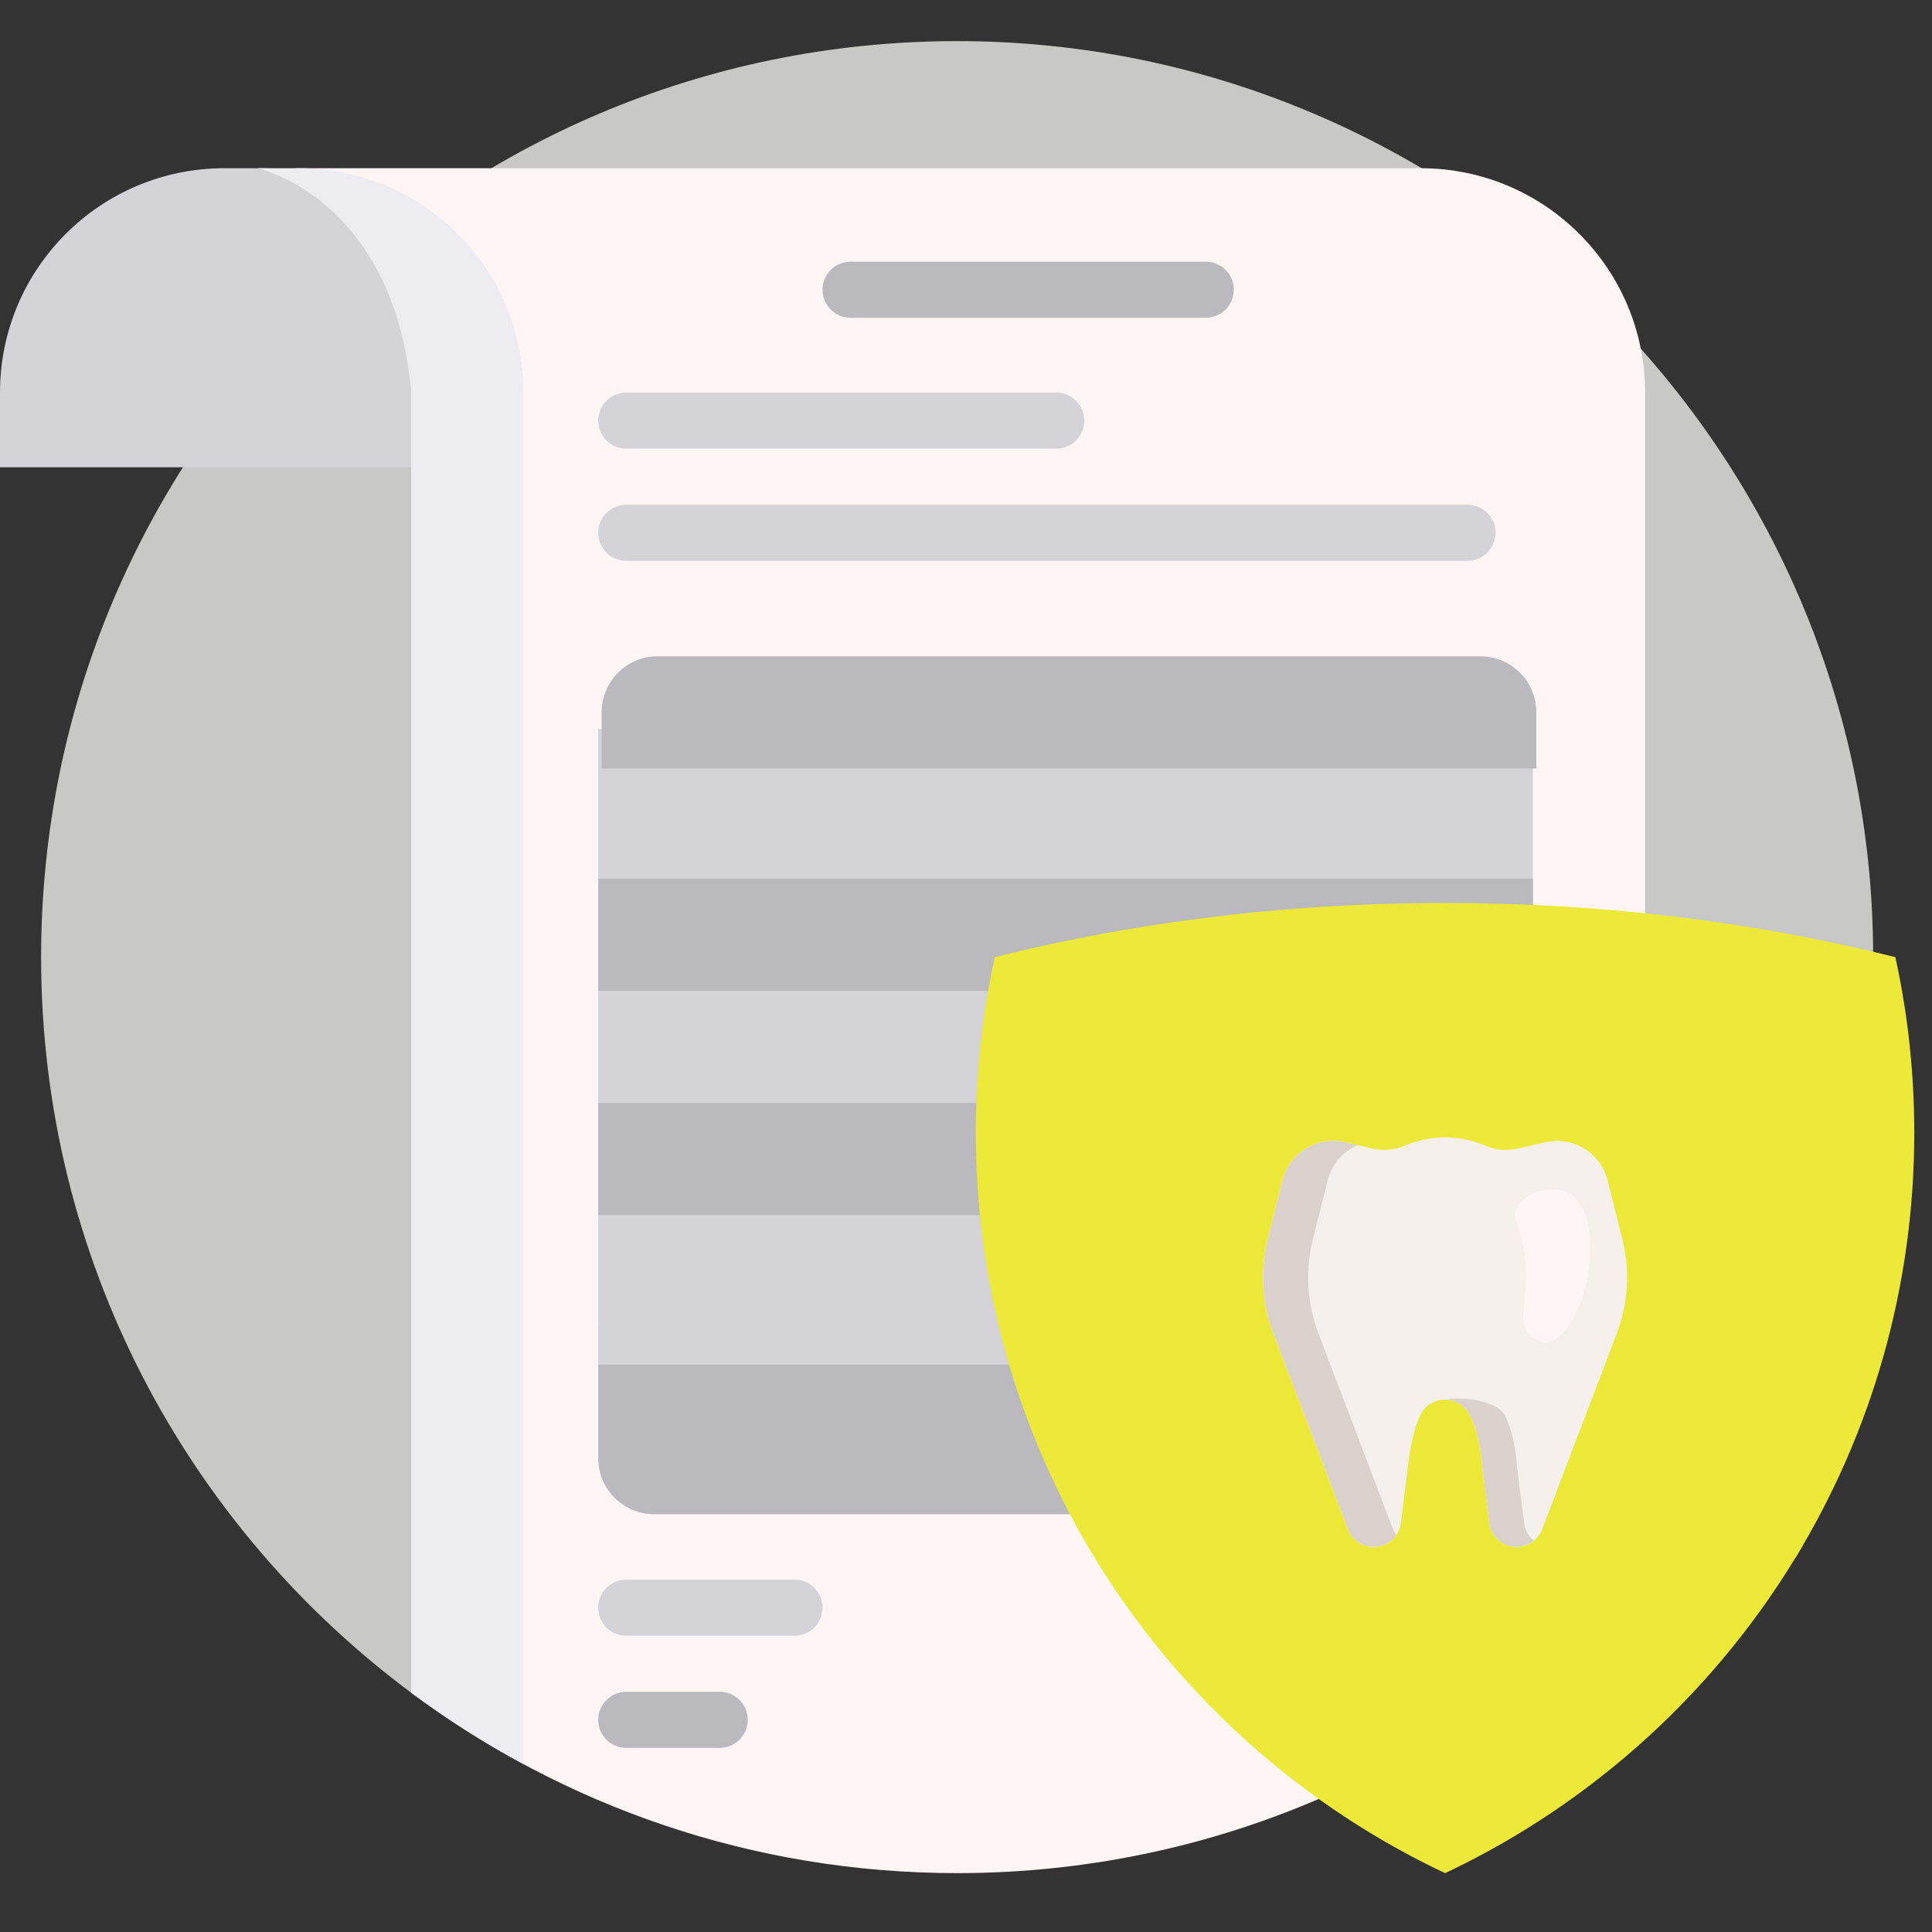
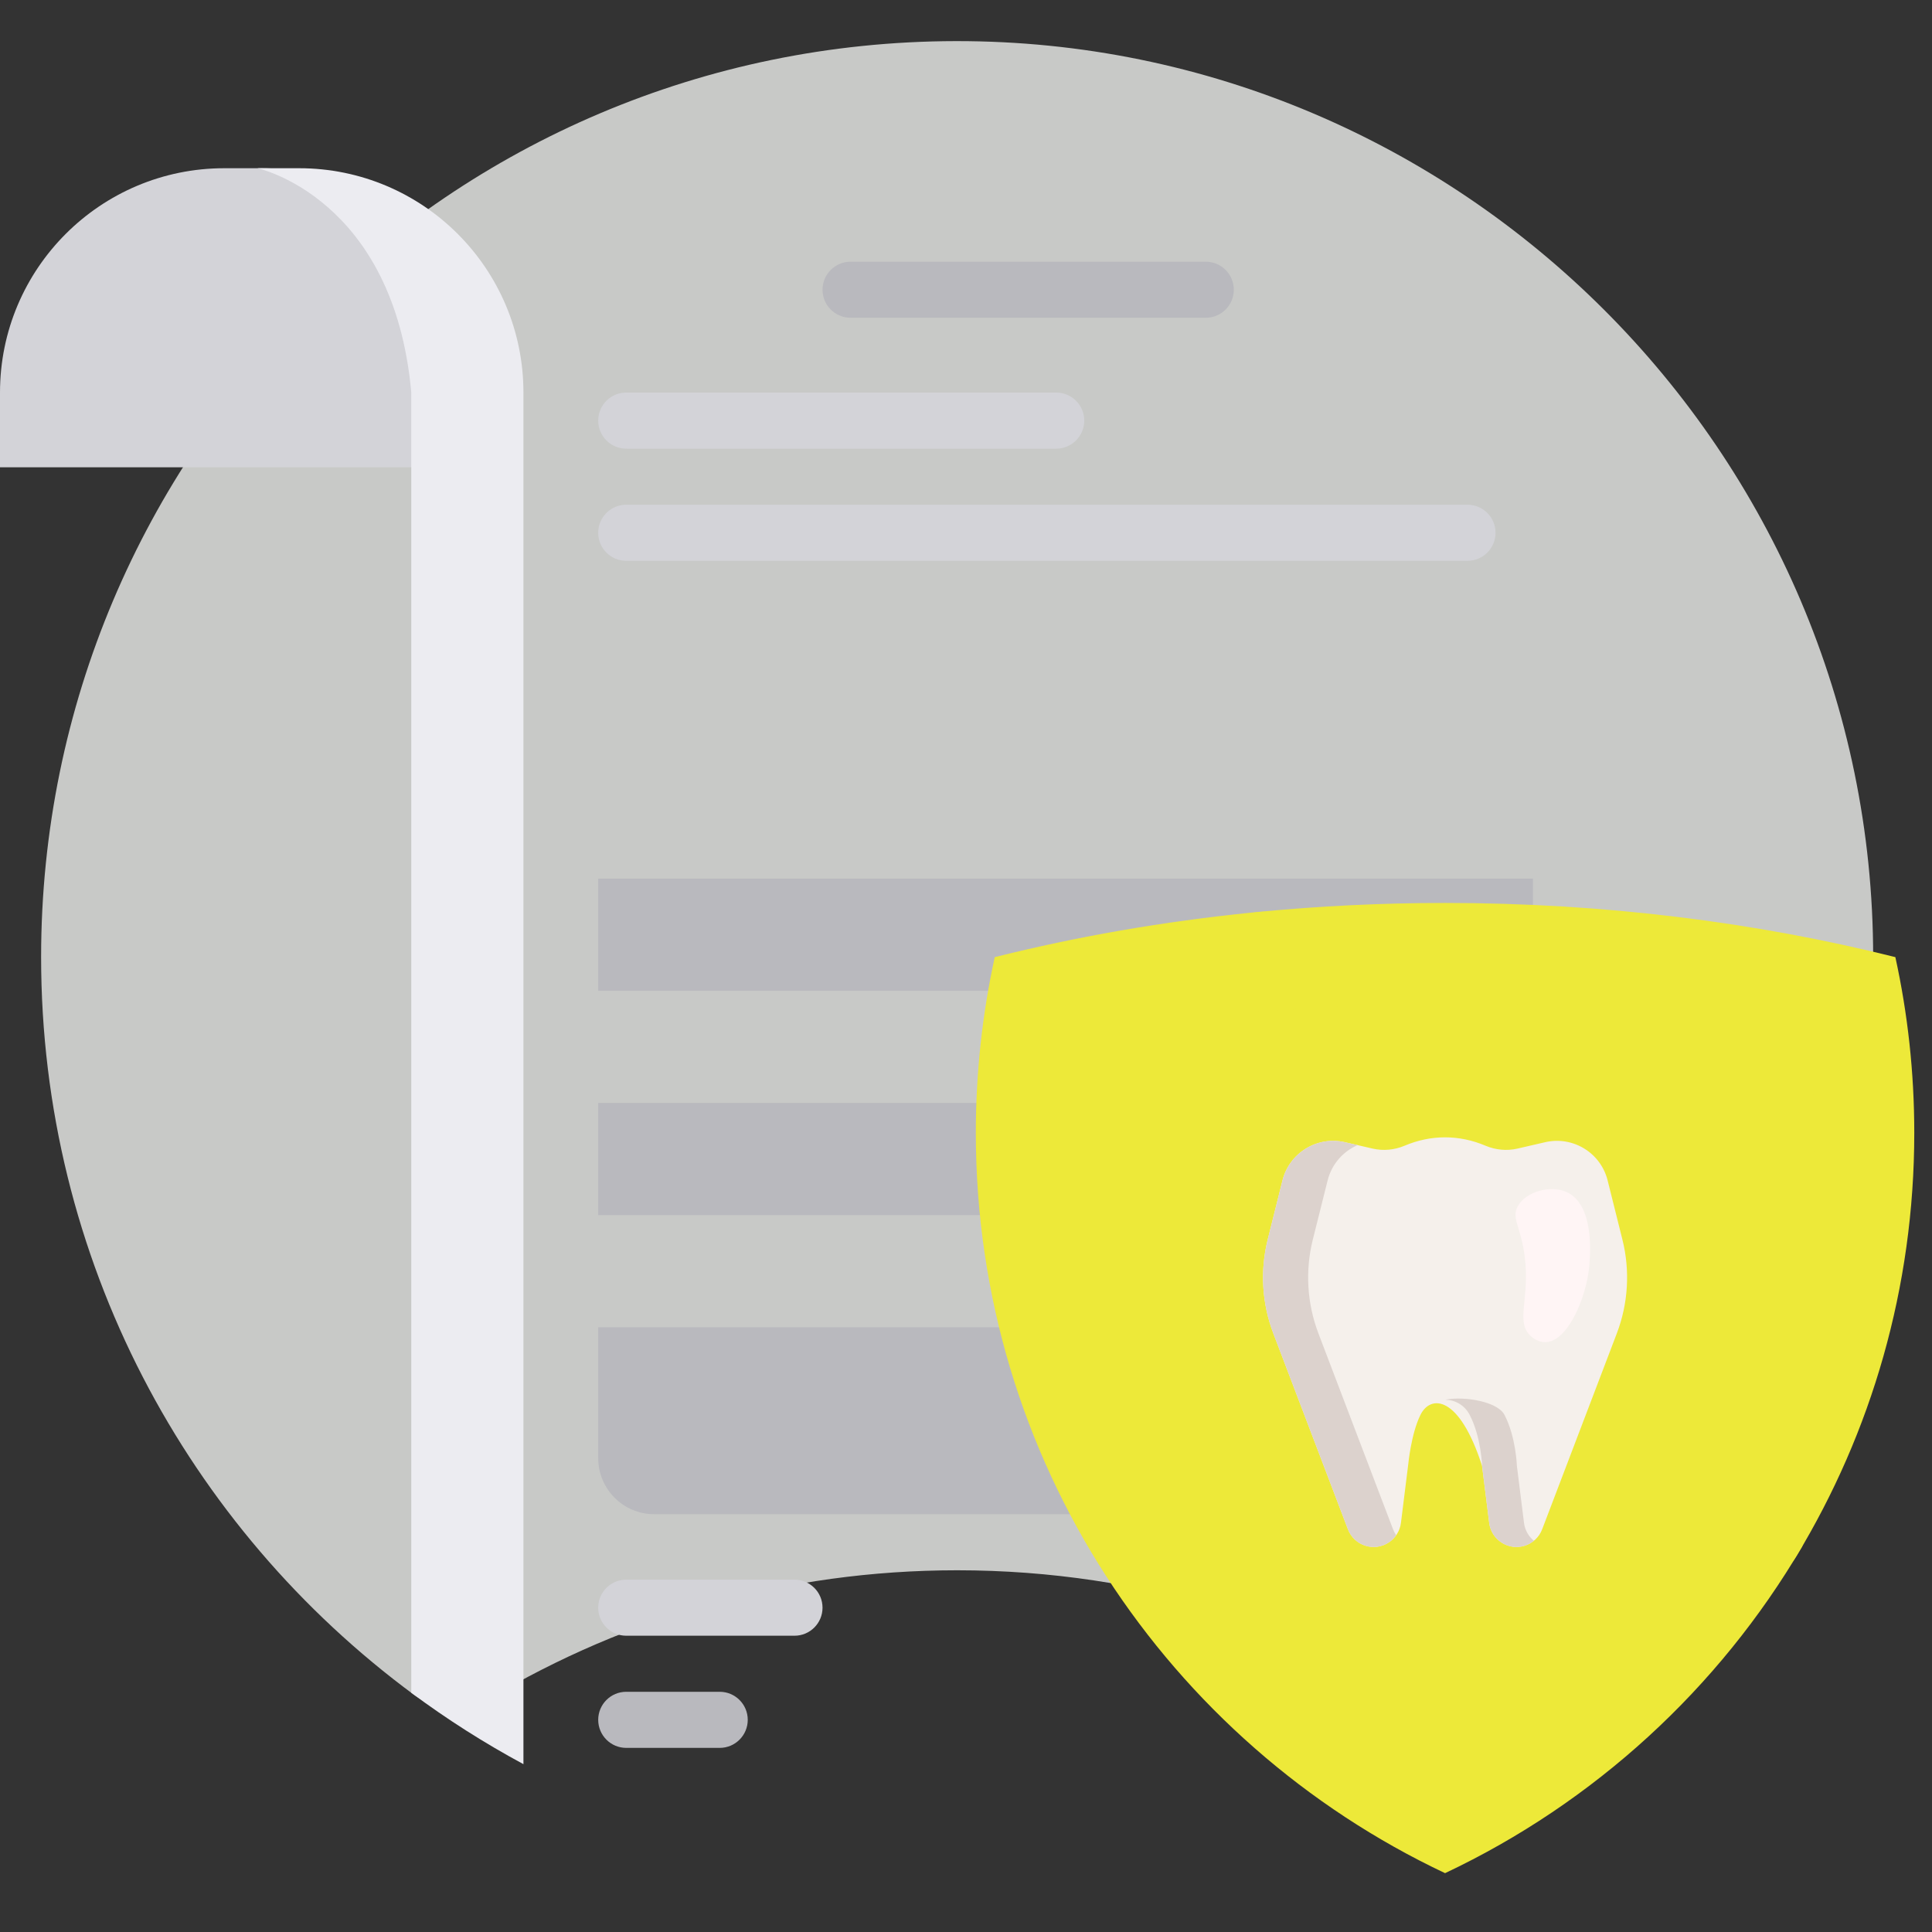
<svg xmlns="http://www.w3.org/2000/svg" width="57" height="57" viewBox="0 0 57 57" fill="none">
  <rect x="0" y="0" width="57" height="57" fill="#333333" stroke="none" />
  <g clip-path="url(#clip0_185_1318)">
    <path d="M1.213 28.238C1.213 13.327 13.29 1.236 28.197 1.213C43.093 1.19 55.264 13.342 55.264 28.238C55.264 37.662 50.44 45.96 43.127 50.796C38.858 47.972 33.74 46.328 28.239 46.328C23.198 46.328 18.48 47.708 14.441 50.111C13.746 50.525 12.864 50.482 12.213 50.001C5.541 45.08 1.213 37.165 1.213 28.238Z" fill="#C8C9C7" />
    <path d="M13.237 13.787H0V11.581C0 7.926 2.963 4.963 6.618 4.963H7.721C10.768 4.963 13.237 7.432 13.237 10.478V13.787Z" fill="#D3D3D8" />
-     <path d="M48.535 11.581V46.082C43.583 51.711 36.325 55.263 28.239 55.263C22.204 55.263 16.632 53.285 12.134 49.942V11.581C12.134 9.315 12.492 7.314 10.755 6.121C9.691 5.391 8.736 4.963 8.736 4.963H41.917C45.572 4.963 48.535 7.926 48.535 11.581Z" fill="#FFF5F5" />
    <path d="M12.134 49.942V11.581C11.619 5.827 7.597 4.963 7.597 4.963H8.824C12.48 4.963 15.443 7.926 15.443 11.581V52.048C14.287 51.425 13.181 50.721 12.134 49.942Z" fill="#ECECF1" />
    <path d="M24.267 8.548C24.267 8.091 24.638 7.721 25.095 7.721H35.574C36.031 7.721 36.401 8.091 36.401 8.548C36.401 9.005 36.031 9.375 35.574 9.375H25.095C24.638 9.375 24.267 9.005 24.267 8.548ZM21.234 49.913H18.476C18.019 49.913 17.649 50.284 17.649 50.74C17.649 51.197 18.019 51.568 18.476 51.568H21.234C21.691 51.568 22.061 51.197 22.061 50.74C22.061 50.284 21.691 49.913 21.234 49.913Z" fill="#B9B9BE" />
    <path d="M23.44 46.605H18.476C18.019 46.605 17.649 46.975 17.649 47.432C17.649 47.889 18.019 48.259 18.476 48.259H23.44C23.897 48.259 24.267 47.889 24.267 47.432C24.267 46.975 23.897 46.605 23.44 46.605ZM18.476 13.237H31.162C31.618 13.237 31.989 12.866 31.989 12.409C31.989 11.952 31.618 11.582 31.162 11.582H18.476C18.019 11.582 17.649 11.952 17.649 12.409C17.649 12.866 18.019 13.237 18.476 13.237ZM43.295 14.891H18.476C18.019 14.891 17.649 15.262 17.649 15.719C17.649 16.175 18.019 16.546 18.476 16.546H43.295C43.752 16.546 44.123 16.175 44.123 15.719C44.123 15.262 43.752 14.891 43.295 14.891Z" fill="#D3D3D8" />
    <path d="M17.649 39.158H45.226V43.019C45.226 43.933 44.485 44.674 43.571 44.674H19.303C18.39 44.674 17.649 43.933 17.649 43.019V39.158Z" fill="#B9B9BE" />
-     <path d="M45.226 40.262H17.649V21.51H45.226V40.262Z" fill="#D3D3D8" />
-     <path d="M45.327 21.018V22.672H17.75V21.018C17.75 20.104 18.491 19.363 19.405 19.363H43.672C44.586 19.363 45.327 20.104 45.327 21.018Z" fill="#B9B9BE" />
    <path d="M17.649 32.54H45.226V35.849H17.649V32.54ZM17.649 25.922V29.231H45.226V25.922H17.649Z" fill="#B9B9BE" />
    <path d="M42.468 27.577C47.15 27.577 51.14 27.758 55.264 28.79C55.629 30.46 55.815 31.606 55.815 33.386C55.815 37.534 54.717 41.264 52.874 44.674C52.736 44.929 53.308 45.392 53.161 45.641C50.708 49.815 47.035 53.185 42.634 55.264C34.451 51.4 28.79 43.073 28.79 33.423C28.79 31.644 28.983 29.909 29.348 28.239C31.77 27.632 34.315 27.187 36.951 26.922C38.803 26.736 40.536 27.577 42.468 27.577Z" fill="#EDE939" />
    <path d="M56.477 33.423C56.477 37.992 55.208 42.264 53.003 45.907C52.739 46.342 52.263 46.604 51.754 46.604H51.706C50.558 46.604 49.863 45.35 50.456 44.368C52.42 41.118 53.522 37.344 53.522 33.423C53.522 32.504 53.462 31.587 53.346 30.68C49.901 29.96 46.306 29.596 42.634 29.596C40.879 29.596 39.142 29.679 37.43 29.844C36.565 29.928 35.815 29.253 35.815 28.385V28.364C35.815 27.608 36.39 26.976 37.143 26.903C38.935 26.73 40.768 26.64 42.634 26.64C47.316 26.64 51.795 27.206 55.919 28.238C56.285 29.909 56.477 31.643 56.477 33.423Z" fill="#EDE939" />
-     <path d="M47.702 39.337L45.499 45.118C45.314 45.605 44.724 45.793 44.291 45.504C44.094 45.373 43.965 45.164 43.936 44.93L43.725 43.247C43.725 43.247 43.699 42.397 43.36 41.743C43.051 41.15 42.204 41.144 41.908 41.743C41.632 42.3 41.548 43.199 41.548 43.199L41.332 44.93C41.303 45.164 41.173 45.373 40.977 45.504C40.543 45.793 39.954 45.605 39.768 45.118L37.566 39.337C37.229 38.454 37.172 37.488 37.401 36.571L37.837 34.826C38.041 34.011 38.86 33.51 39.678 33.698L40.497 33.887C40.814 33.96 41.144 33.927 41.443 33.801C42.218 33.473 43.05 33.473 43.824 33.801C44.123 33.927 44.454 33.96 44.77 33.887L45.589 33.698C46.407 33.51 47.226 34.011 47.43 34.826L47.866 36.571C48.096 37.488 48.038 38.454 47.702 39.337Z" fill="#F5F0EB" />
+     <path d="M47.702 39.337L45.499 45.118C45.314 45.605 44.724 45.793 44.291 45.504C44.094 45.373 43.965 45.164 43.936 44.93L43.725 43.247C43.051 41.15 42.204 41.144 41.908 41.743C41.632 42.3 41.548 43.199 41.548 43.199L41.332 44.93C41.303 45.164 41.173 45.373 40.977 45.504C40.543 45.793 39.954 45.605 39.768 45.118L37.566 39.337C37.229 38.454 37.172 37.488 37.401 36.571L37.837 34.826C38.041 34.011 38.86 33.51 39.678 33.698L40.497 33.887C40.814 33.96 41.144 33.927 41.443 33.801C42.218 33.473 43.05 33.473 43.824 33.801C44.123 33.927 44.454 33.96 44.77 33.887L45.589 33.698C46.407 33.51 47.226 34.011 47.43 34.826L47.866 36.571C48.096 37.488 48.038 38.454 47.702 39.337Z" fill="#F5F0EB" />
    <path d="M41.099 45.118C41.124 45.182 41.155 45.241 41.192 45.294C41.135 45.376 41.062 45.448 40.977 45.505C40.543 45.794 39.954 45.605 39.768 45.118L37.566 39.338C37.229 38.455 37.172 37.489 37.401 36.572L37.837 34.827C38.041 34.012 38.86 33.51 39.678 33.699L40.053 33.785C39.627 33.969 39.29 34.343 39.169 34.827L38.732 36.572C38.503 37.489 38.561 38.455 38.897 39.338L41.099 45.118ZM44.963 44.93L44.753 43.248C44.753 43.248 44.727 42.397 44.387 41.743C44.184 41.352 43.21 41.184 42.642 41.296C42.925 41.301 43.208 41.451 43.36 41.743C43.7 42.397 43.726 43.248 43.726 43.248L43.936 44.93C43.965 45.164 44.095 45.374 44.291 45.505C44.601 45.711 44.99 45.674 45.255 45.458C45.094 45.327 44.989 45.138 44.963 44.93Z" fill="#DCD2CD" />
    <path d="M45.163 39.418C44.693 38.997 45.153 38.318 44.979 37.035C44.862 36.175 44.583 35.936 44.783 35.581C45.022 35.156 45.742 34.953 46.221 35.17C47.137 35.586 46.889 37.384 46.863 37.558C46.73 38.444 46.208 39.597 45.587 39.598C45.368 39.599 45.206 39.457 45.163 39.418Z" fill="#FFF5F5" />
  </g>
  <defs>
    <clipPath id="clip0_185_1318">
      <rect width="56.477" height="56.477" fill="white" />
    </clipPath>
  </defs>
</svg>